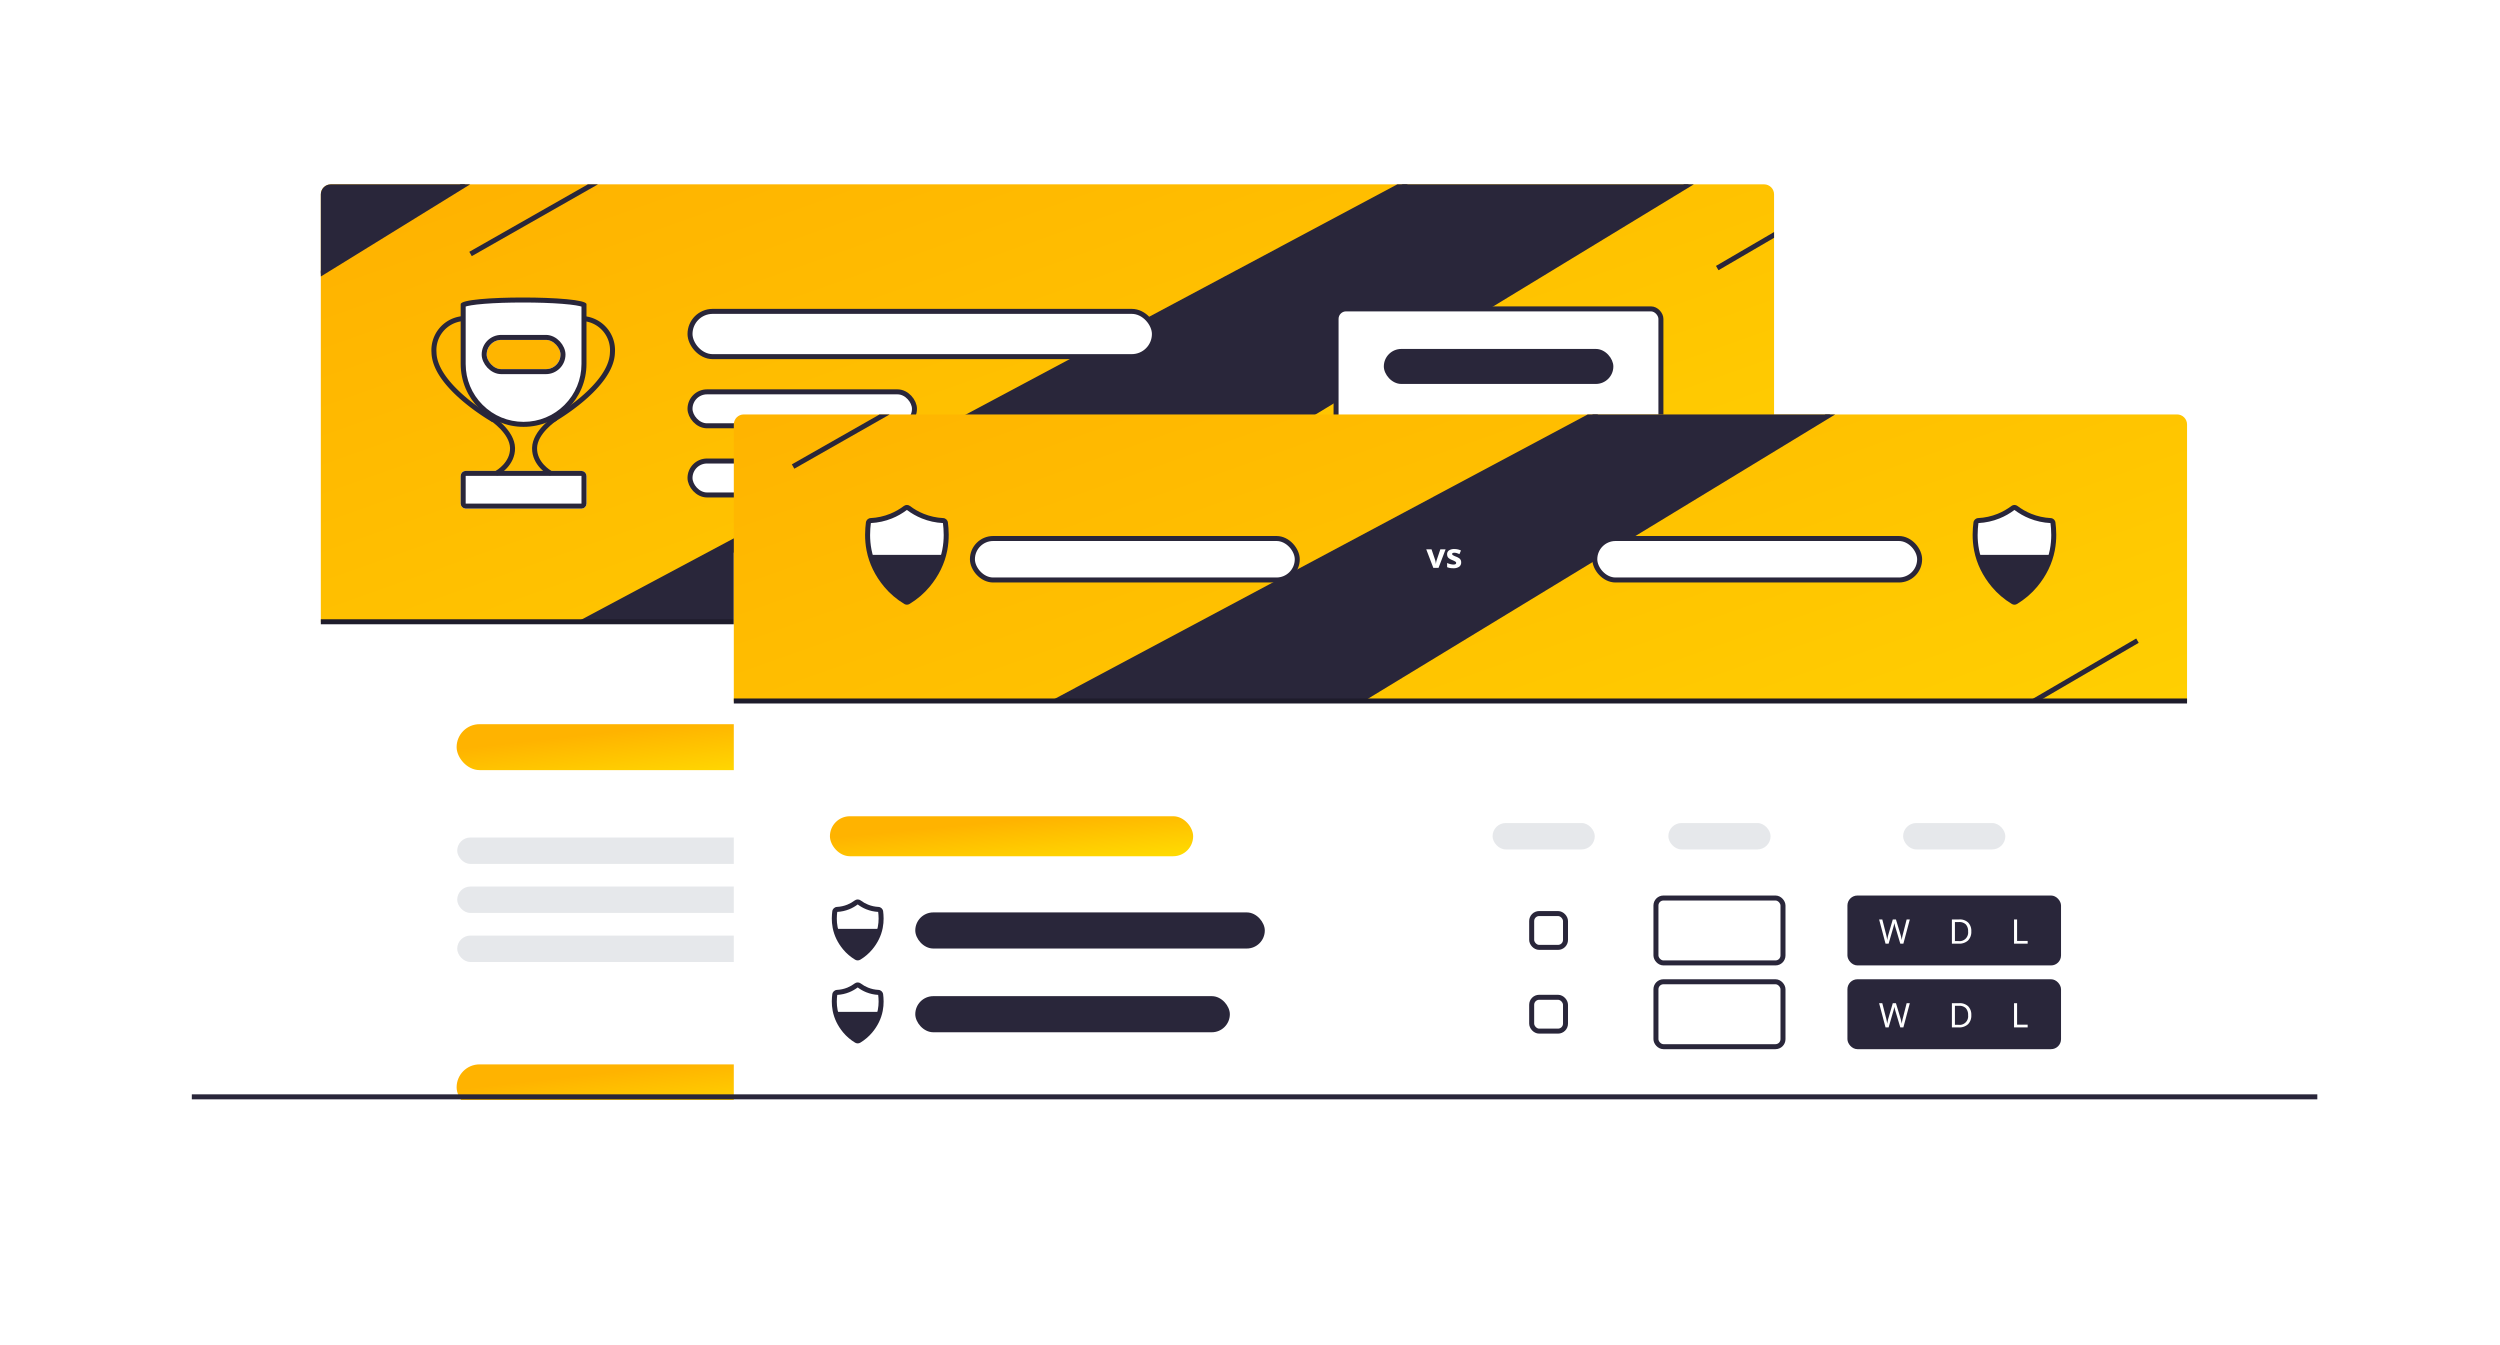
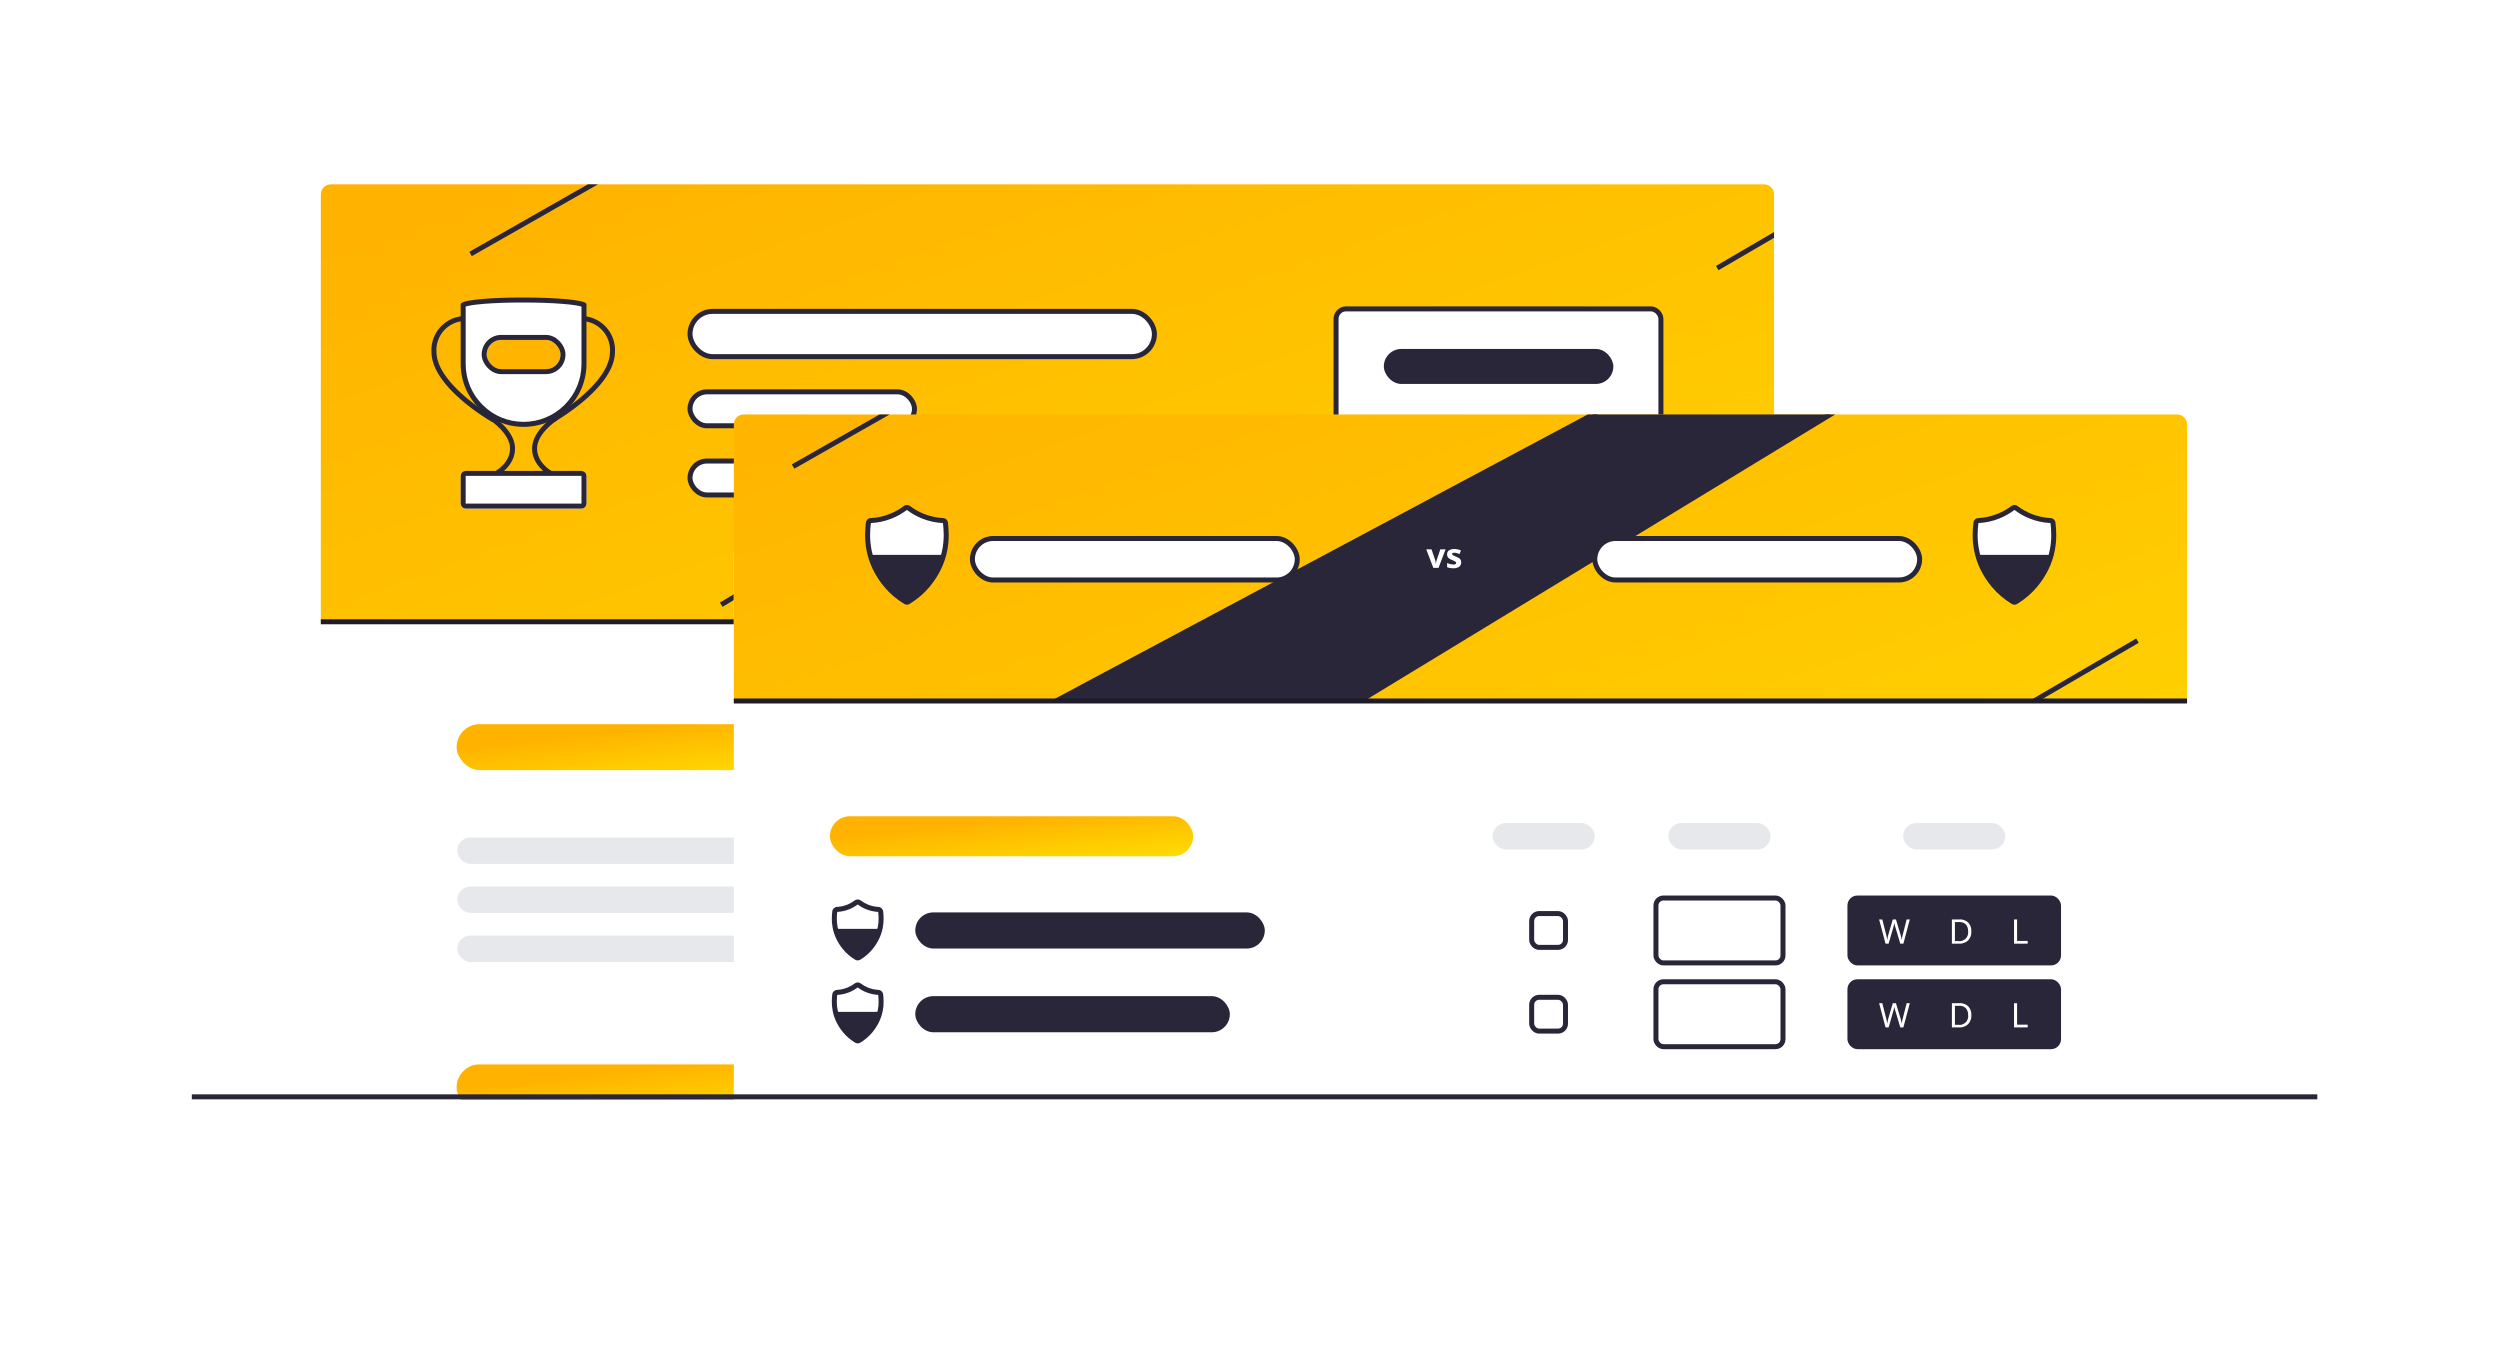
<svg xmlns="http://www.w3.org/2000/svg" width="500" height="269" viewBox="0 0 500 269">
  <defs>
    <linearGradient id="a" x1="0.157" y1="0.034" x2="0.802" y2="1" gradientUnits="objectBoundingBox">
      <stop offset="0" stop-color="#14ff6c" />
      <stop offset="1" stop-color="#00ffcd" />
    </linearGradient>
    <clipPath id="c">
      <rect width="409.632" height="198.456" fill="#fff" stroke="#707070" stroke-width="1" />
    </clipPath>
    <filter id="d" x="34.165" y="34.25" width="350.648" height="251.47" filterUnits="userSpaceOnUse">
      <feOffset dy="1" input="SourceAlpha" />
      <feGaussianBlur stdDeviation="10" result="e" />
      <feFlood flood-color="#ced6e6" flood-opacity="0.4" />
      <feComposite operator="in" in2="e" />
      <feComposite in="SourceGraphic" />
    </filter>
    <clipPath id="f">
      <path d="M2,0H288.647a2,2,0,0,1,2,2V87.577a0,0,0,0,1,0,0H0a0,0,0,0,1,0,0V2A2,2,0,0,1,2,0Z" transform="translate(0)" fill="#ffcbd8" />
    </clipPath>
    <linearGradient id="g" x1="0.321" y1="0.263" x2="0.986" y2="1.019" gradientUnits="objectBoundingBox">
      <stop offset="0" stop-color="#ffb300" />
      <stop offset="1" stop-color="#ffdd01" />
    </linearGradient>
    <clipPath id="h">
      <rect width="449.562" height="181.168" fill="url(#a)" />
    </clipPath>
    <linearGradient id="k" x1="0.321" y1="0.263" x2="0.986" y2="1.019" gradientUnits="objectBoundingBox">
      <stop offset="0" stop-color="#ffd500" />
      <stop offset="1" stop-color="#ffee01" />
    </linearGradient>
    <filter id="n" x="116.762" y="79.268" width="350.648" height="251.47" filterUnits="userSpaceOnUse">
      <feOffset input="SourceAlpha" />
      <feGaussianBlur stdDeviation="10" result="o" />
      <feFlood flood-color="#0a1834" flood-opacity="0.102" />
      <feComposite operator="in" in2="o" />
      <feComposite in="SourceGraphic" />
    </filter>
    <clipPath id="p">
      <path d="M2,0H288.647a2,2,0,0,1,2,2V57.4a0,0,0,0,1,0,0H0a0,0,0,0,1,0,0V2A2,2,0,0,1,2,0Z" transform="translate(0)" fill="#ffcbd8" />
    </clipPath>
    <clipPath id="s">
      <path d="M0,1H14.723V9.985H0Z" transform="translate(0 -1)" fill="none" />
    </clipPath>
    <clipPath id="t">
      <path d="M0,1H8.36V6.1H0Z" transform="translate(0 -1)" fill="none" />
    </clipPath>
    <clipPath id="z">
      <rect width="500" height="269" />
    </clipPath>
  </defs>
  <g id="y" clip-path="url(#z)">
    <g transform="translate(-8110.057 -2264.457)">
      <g transform="translate(8156.402 2286)" clip-path="url(#c)">
        <g transform="translate(17.428 15.326)">
          <g transform="translate(0 0)">
            <g transform="matrix(1, 0, 0, 1, -63.77, -36.87)" filter="url(#d)">
              <path d="M1.509,0H289.139a1.509,1.509,0,0,1,1.509,1.509V189.961a1.509,1.509,0,0,1-1.509,1.509H1.509A1.509,1.509,0,0,1,0,189.961V1.509A1.509,1.509,0,0,1,1.509,0Z" transform="translate(64.16 63.25)" fill="#fff" />
            </g>
            <rect width="33.287" height="8.187" rx="4.094" transform="translate(75.579 32.074)" fill="#1c1b22" />
            <rect width="33.287" height="8.187" rx="4.094" transform="translate(243.418 32.074)" fill="#1c1b22" />
            <rect width="33.287" height="8.187" rx="4.094" transform="translate(15.54 32.074)" fill="#1c1b22" />
            <rect width="33.287" height="8.187" rx="4.094" transform="translate(183.378 32.074)" fill="#1c1b22" />
            <g transform="translate(0.392 0)" clip-path="url(#f)">
              <g transform="translate(-114.085 -45.34)">
                <g transform="translate(0)">
                  <rect width="449.562" height="181.168" fill="url(#g)" />
                  <g clip-path="url(#h)">
                    <path d="M0,28.989,50.939,0" transform="translate(378.364 -9.857)" fill="none" stroke="#1f1d2a" stroke-miterlimit="10" stroke-width="1" />
                    <path d="M.5,16.326,25.824,0" transform="translate(409.514 112.739)" fill="none" stroke="#29263a" stroke-miterlimit="10" stroke-width="1" />
                    <path d="M.5,17.846,29.81.75" transform="translate(392.866 44.241)" fill="none" stroke="#29263a" stroke-miterlimit="10" stroke-width="1" />
                    <path d="M.986,45.434,72.3,0" transform="translate(316.374 146.16)" fill="none" stroke="#1f1d2a" stroke-miterlimit="10" stroke-width="1" />
                    <path d="M0,16.674,27.744,0" transform="translate(194.162 112.739)" fill="none" stroke="#29263a" stroke-miterlimit="10" stroke-width="1" />
                    <path d="M.986,43.586,71.685,0" transform="translate(136.349 147.084)" fill="none" stroke="#1f1d2a" stroke-miterlimit="10" stroke-width="1" />
-                     <path d="M453.783,305.458H393.837l59.946-39.19v39.19Zm-185.755,0H233.684l220.1-118.18v11.838L268.028,305.457Zm-83.79,0H105.9L453.783,125.815v9.74l-269.544,169.9Zm-156.278,0H0v-69.8L29.346,247.22,453.783,20.774V46.383L27.961,305.457ZM0,174.833H0V108.207L207.13,0h76.147L0,174.833ZM0,31.212v0H0V0H51.592L0,31.211Z" transform="translate(0 -41.237)" fill="#29263a" stroke="#29263a" stroke-miterlimit="10" stroke-width="1" />
                  </g>
                </g>
                <path d="M0,18.777,33,0" transform="translate(144.027 40.49)" fill="none" stroke="#29263a" stroke-miterlimit="10" stroke-width="1" />
              </g>
            </g>
            <g transform="translate(23.024 22.632)">
              <g transform="translate(5.34 34.676)" fill="#fff" stroke="#29263a" stroke-linejoin="round" stroke-width="1">
                <rect width="25.159" height="7.548" rx="1" stroke="none" />
                <rect x="0.5" y="0.5" width="24.159" height="6.548" rx="0.5" fill="none" />
              </g>
              <g transform="translate(5.34 -35.87)" fill="#fff">
                <path d="M 12.58 61.24 C 9.353 61.24 6.32 59.983 4.038 57.702 C 1.756 55.42 0.5 52.387 0.5 49.16 L 0.5 37.341 C 0.7 37.224 1.498 36.903 4.443 36.654 C 6.614 36.471 9.458 36.37 12.453 36.37 C 15.482 36.37 18.381 36.472 20.615 36.659 C 23.625 36.91 24.45 37.23 24.659 37.348 L 24.659 49.16 C 24.659 52.387 23.403 55.42 21.121 57.702 C 18.84 59.983 15.806 61.24 12.58 61.24 Z" stroke="none" />
                <path d="M 12.453 36.87 C 9.599 36.87 6.86 36.963 4.741 37.131 C 2.41 37.317 1.409 37.544 1 37.675 L 1 49.16 C 1 52.253 2.204 55.161 4.392 57.348 C 6.579 59.535 9.487 60.74 12.58 60.74 C 15.673 60.74 18.581 59.535 20.768 57.348 C 22.955 55.161 24.159 52.253 24.159 49.16 L 24.159 37.686 C 23.739 37.553 22.712 37.325 20.321 37.137 C 18.139 36.964 15.345 36.87 12.453 36.87 M 12.453 35.87 C 18.785 35.87 25.159 36.322 25.159 37.21 L 25.159 49.16 C 25.159 56.108 19.527 61.74 12.58 61.74 C 5.632 61.74 -3.814697265625e-06 56.108 -3.814697265625e-06 49.16 L -3.814697265625e-06 37.21 C -3.814697265625e-06 36.31 6.206 35.87 12.453 35.87 Z" stroke="none" fill="#29263a" />
              </g>
              <path d="M2980.991,3404.407s4.016,2.638,4.088,5.852-3.046,4.971-3.046,4.971" transform="translate(-2969.368 -3380.168)" fill="none" stroke="#29263a" stroke-linecap="round" stroke-width="1" />
              <path d="M2985.081,3404.407s-4.017,2.638-4.089,5.852,3.046,4.971,3.046,4.971" transform="translate(-2960.875 -3380.168)" fill="none" stroke="#29263a" stroke-linecap="round" stroke-width="1" />
              <path d="M3005.706,3372.509a6.323,6.323,0,0,1,5.592,6.762c-.144,6.774-11.788,13.414-11.788,13.414" transform="translate(-2975.609 -3368.271)" fill="none" stroke="#29263a" stroke-linecap="round" stroke-width="1" />
              <path d="M3005.106,3372.509a6.323,6.323,0,0,0-5.593,6.762c.144,6.774,11.786,13.414,11.786,13.414" transform="translate(-2999.511 -3368.271)" fill="none" stroke="#29263a" stroke-linecap="round" stroke-width="1" />
              <g transform="translate(10.538 8.48)" fill="#ffb500" stroke="#29263a" stroke-miterlimit="10" stroke-width="1">
                <rect width="14.764" height="5.846" rx="2.923" stroke="none" />
                <rect x="-0.5" y="-0.5" width="15.764" height="6.846" rx="3.423" fill="none" />
              </g>
            </g>
            <path d="M7192.1,30.89h290.648" transform="translate(-7191.709 56.596)" fill="none" stroke="#1e1c2b" stroke-width="1" />
            <rect width="72.643" height="9.184" rx="4.592" transform="translate(27.55 107.967)" fill="url(#g)" />
            <rect width="72.643" height="9.184" rx="4.592" transform="translate(27.55 176.006)" fill="url(#g)" />
            <rect width="47.748" height="9.184" rx="4.592" transform="translate(197.288 107.967)" fill="url(#k)" />
            <rect width="62.773" height="9.184" rx="4.592" transform="translate(197.288 176.006)" fill="url(#k)" />
            <rect width="128.41" height="5.281" rx="2.64" transform="translate(27.668 130.631)" fill="#e6e8eb" />
            <rect width="128.41" height="5.281" rx="2.64" transform="translate(27.668 198.67)" fill="#e6e8eb" />
            <rect width="128.41" height="5.281" rx="2.64" transform="translate(27.668 140.438)" fill="#e6e8eb" />
            <rect width="128.41" height="5.281" rx="2.64" transform="translate(27.668 208.477)" fill="#e6e8eb" />
            <rect width="68.85" height="5.281" rx="2.64" transform="translate(27.668 150.245)" fill="#e6e8eb" />
            <rect width="71.003" height="5.281" rx="2.64" transform="translate(197.405 130.631)" fill="#e6e8eb" />
            <rect width="71.003" height="5.281" rx="2.64" transform="translate(197.405 198.67)" fill="#e6e8eb" />
            <rect width="43.845" height="5.281" rx="2.64" transform="translate(197.405 140.438)" fill="#e6e8eb" />
            <rect width="71.003" height="5.281" rx="2.64" transform="translate(197.405 208.477)" fill="#e6e8eb" />
            <path d="M0,0H291.04a0,0,0,0,1,0,0V2.262a2,2,0,0,1-2,2H2a2,2,0,0,1-2-2V0A0,0,0,0,1,0,0Z" transform="translate(0 213.588)" fill="#29263a" />
          </g>
          <rect width="92.88" height="9.053" rx="4.526" transform="translate(74.23 25.406)" fill="#fff" stroke="#29263a" stroke-linecap="square" stroke-width="1" />
          <rect width="64.968" height="39.982" rx="2" transform="translate(203.441 24.905)" fill="#fff" stroke="#29263a" stroke-linecap="square" stroke-width="1" />
          <path d="M0,0H64.968a0,0,0,0,1,0,0V11.579a2,2,0,0,1-2,2H2a2,2,0,0,1-2-2V0A0,0,0,0,1,0,0Z" transform="translate(203.441 51.81)" stroke="#29263a" stroke-miterlimit="10" stroke-width="1" fill="url(#k)" />
          <rect width="44.889" height="6.789" rx="3.395" transform="translate(74.23 41.501)" fill="#fff" stroke="#29263a" stroke-linecap="square" stroke-width="1" />
          <rect width="44.889" height="6.035" rx="3.018" transform="translate(213.48 55.334)" fill="#29263a" />
          <rect width="56.204" height="6.789" rx="3.395" transform="translate(74.23 55.334)" fill="#fff" stroke="#29263a" stroke-linecap="square" stroke-width="1" />
          <g transform="translate(82.597 46.018)">
            <g transform="translate(0)">
              <g transform="translate(0)">
                <g transform="matrix(1, 0, 0, 1, -146.37, -82.89)" filter="url(#n)">
                  <path d="M1.509,0H289.139a1.509,1.509,0,0,1,1.509,1.509V189.961a1.509,1.509,0,0,1-1.509,1.509H1.509A1.509,1.509,0,0,1,0,189.961V1.509A1.509,1.509,0,0,1,1.509,0Z" transform="translate(146.76 109.27)" fill="#fff" />
                </g>
                <rect width="33.287" height="8.187" rx="4.094" transform="translate(75.579 32.074)" fill="#1c1b22" />
                <rect width="33.287" height="8.187" rx="4.094" transform="translate(243.418 32.074)" fill="#1c1b22" />
                <rect width="33.287" height="8.187" rx="4.094" transform="translate(15.54 32.074)" fill="#1c1b22" />
                <rect width="33.287" height="8.187" rx="4.094" transform="translate(183.378 32.074)" fill="#1c1b22" />
                <g transform="translate(0.392 0)" clip-path="url(#p)">
                  <g transform="translate(-158.594 -45.34)">
                    <path d="M0,0H449.562V181.168H0Z" fill="url(#g)" />
                    <g clip-path="url(#h)">
                      <path d="M0,28.989,50.939,0" transform="translate(378.364 -9.857)" fill="none" stroke="#1f1d2a" stroke-miterlimit="10" stroke-width="1" />
                      <path d="M.5,16.326,25.824,0" transform="translate(409.514 112.739)" fill="none" stroke="#29263a" stroke-miterlimit="10" stroke-width="1" />
                      <path d="M.5,17.846,29.81.75" transform="translate(409.514 89.834)" fill="none" stroke="#29263a" stroke-miterlimit="10" stroke-width="1" />
                      <path d="M.986,45.434,72.3,0" transform="translate(316.374 146.16)" fill="none" stroke="#1f1d2a" stroke-miterlimit="10" stroke-width="1" />
                      <path d="M0,16.674,27.744,0" transform="translate(194.162 112.739)" fill="none" stroke="#29263a" stroke-miterlimit="10" stroke-width="1" />
                      <path d="M.986,43.586,71.685,0" transform="translate(136.349 147.084)" fill="none" stroke="#1f1d2a" stroke-miterlimit="10" stroke-width="1" />
                      <path d="M453.783,305.458H393.837l59.946-39.19v39.19Zm-185.755,0H233.684l220.1-118.18v11.838L268.028,305.457Zm-83.789,0h-40.62l224.7-116.032L184.239,305.457Zm-166.086,0H0v-69.8L29.346,247.22,453.783,20.774V40.417L18.153,305.457ZM0,174.833H0V108.207L207.13,0h76.147L0,174.833ZM0,31.212v0H0V0H51.592L0,31.211Z" transform="translate(0 -41.237)" fill="#29263a" stroke="#29263a" stroke-miterlimit="10" stroke-width="1" />
                    </g>
                    <path d="M0,18.777,33,0" transform="translate(170.448 36.982)" fill="none" stroke="#29263a" stroke-miterlimit="10" stroke-width="1" />
                  </g>
                </g>
                <path d="M7192.1,30.89h290.648" transform="translate(-7191.709 26.421)" fill="none" stroke="#1e1c2b" stroke-width="1" />
                <path d="M0,0H291.04a0,0,0,0,1,0,0V2.262a2,2,0,0,1-2,2H2a2,2,0,0,1-2-2V0A0,0,0,0,1,0,0Z" transform="translate(0 213.588)" fill="#29263a" />
                <g transform="translate(27.596 19.103)">
                  <g transform="translate(0.053 0)">
                    <g transform="translate(149.498 905.227)" fill="#fff" stroke-linejoin="round" fill-rule="evenodd">
                      <path d="M -142.137 -886.692 L -142.395 -886.848 C -143.895 -887.756 -145.206 -888.876 -146.292 -890.178 C -148.062 -892.302 -149.211 -894.658 -149.708 -897.181 C -150.151 -899.436 -149.996 -901.389 -149.84 -902.662 L -149.789 -903.08 L -149.369 -903.101 C -147.972 -903.171 -146.607 -903.472 -145.311 -903.994 C -144.288 -904.408 -143.321 -904.957 -142.438 -905.626 L -142.136 -905.855 L -141.834 -905.626 C -140.951 -904.956 -139.984 -904.408 -138.961 -903.994 C -137.668 -903.472 -136.303 -903.171 -134.904 -903.101 L -134.484 -903.08 L -134.433 -902.662 C -134.277 -901.389 -134.121 -899.436 -134.565 -897.181 C -135.062 -894.658 -136.211 -892.302 -137.982 -890.178 C -139.067 -888.875 -140.378 -887.755 -141.878 -886.848 L -142.137 -886.692 Z" stroke="none" />
                      <path d="M -142.136 -887.276 C -140.684 -888.154 -139.416 -889.238 -138.366 -890.498 C -134.458 -895.186 -134.593 -899.853 -134.929 -902.602 C -136.383 -902.675 -137.8 -902.986 -139.148 -903.531 C -140.214 -903.961 -141.218 -904.531 -142.136 -905.227 C -143.055 -904.531 -144.059 -903.961 -145.124 -903.531 C -146.472 -902.987 -147.889 -902.675 -149.343 -902.602 C -149.68 -899.853 -149.815 -895.186 -145.908 -890.498 C -144.857 -889.238 -143.589 -888.155 -142.136 -887.276 M -142.136 -886.276 C -142.316 -886.276 -142.495 -886.324 -142.654 -886.42 C -144.202 -887.357 -145.555 -888.513 -146.676 -889.858 C -148.5 -892.047 -149.685 -894.478 -150.198 -897.084 C -150.656 -899.41 -150.496 -901.416 -150.336 -902.723 C -150.277 -903.206 -149.879 -903.576 -149.394 -903.6 C -148.053 -903.668 -146.742 -903.957 -145.498 -904.458 C -144.516 -904.855 -143.588 -905.382 -142.74 -906.024 C -142.562 -906.16 -142.349 -906.227 -142.136 -906.227 C -141.924 -906.227 -141.711 -906.16 -141.532 -906.024 C -140.684 -905.382 -139.756 -904.855 -138.773 -904.458 C -137.532 -903.957 -136.222 -903.668 -134.878 -903.6 C -134.393 -903.576 -133.995 -903.206 -133.936 -902.723 C -133.776 -901.416 -133.617 -899.409 -134.075 -897.084 C -134.588 -894.478 -135.773 -892.047 -137.598 -889.858 C -138.719 -888.512 -140.072 -887.356 -141.619 -886.42 C -141.778 -886.324 -141.957 -886.276 -142.136 -886.276 Z" stroke="none" fill="#29263a" />
                    </g>
                    <g transform="translate(0 9.497)">
                      <g transform="translate(0 0)" clip-path="url(#s)">
                        <path d="M-138.366-891.353a14.757,14.757,0,0,1-3.771,3.035,14.777,14.777,0,0,1-3.771-3.035,13.606,13.606,0,0,1-3.436-11.4,13.666,13.666,0,0,0,4.219-.875,13.243,13.243,0,0,0,2.988-1.6,13.235,13.235,0,0,0,2.988,1.6,13.655,13.655,0,0,0,4.219.875,13.607,13.607,0,0,1-3.437,11.4Z" transform="translate(149.498 897.302)" fill="#29263a" fill-rule="evenodd" />
                      </g>
                    </g>
                  </g>
                  <path d="M-6100.031,419.046h-14.761" transform="translate(6114.792 -409.556)" fill="none" stroke="#29263a" stroke-linejoin="round" stroke-width="1" />
                </g>
                <g transform="translate(20.962 98.003)">
                  <g transform="translate(0.03 0)">
                    <g transform="translate(149.498 905.227)" fill="#fff" stroke-linejoin="round" fill-rule="evenodd">
                      <path d="M -145.318 -894.45 L -145.577 -894.607 C -146.449 -895.134 -147.212 -895.786 -147.843 -896.544 C -150.417 -899.631 -150.033 -902.767 -149.907 -903.797 L -149.855 -904.215 L -149.435 -904.236 C -148.667 -904.275 -147.915 -904.44 -147.202 -904.728 C -146.638 -904.955 -146.106 -905.258 -145.62 -905.626 L -145.318 -905.855 L -145.016 -905.626 C -144.53 -905.257 -143.997 -904.955 -143.434 -904.728 C -142.722 -904.44 -141.971 -904.275 -141.2 -904.236 L -140.78 -904.215 L -140.729 -903.797 C -140.603 -902.767 -140.22 -899.631 -142.793 -896.544 C -143.425 -895.786 -144.187 -895.134 -145.059 -894.607 L -145.318 -894.45 Z" stroke="none" />
                      <path d="M -145.318 -895.035 C -144.494 -895.533 -143.773 -896.148 -143.177 -896.864 C -140.958 -899.526 -141.035 -902.176 -141.226 -903.736 C -142.052 -903.778 -142.856 -903.955 -143.621 -904.264 C -144.227 -904.508 -144.796 -904.832 -145.318 -905.227 C -145.84 -904.832 -146.409 -904.508 -147.015 -904.264 C -147.78 -903.955 -148.585 -903.778 -149.41 -903.736 C -149.601 -902.176 -149.678 -899.526 -147.459 -896.864 C -146.863 -896.149 -146.143 -895.534 -145.318 -895.035 M -145.318 -894.035 C -145.497 -894.035 -145.677 -894.083 -145.836 -894.179 C -146.756 -894.735 -147.56 -895.423 -148.228 -896.224 C -149.31 -897.523 -150.014 -898.969 -150.32 -900.52 C -150.591 -901.901 -150.497 -903.087 -150.403 -903.858 C -150.344 -904.341 -149.946 -904.711 -149.461 -904.735 C -148.747 -904.771 -148.05 -904.925 -147.389 -905.191 C -146.866 -905.402 -146.373 -905.683 -145.922 -906.024 C -145.743 -906.16 -145.531 -906.227 -145.318 -906.227 C -145.105 -906.227 -144.893 -906.16 -144.714 -906.024 C -144.263 -905.682 -143.769 -905.402 -143.247 -905.191 C -142.587 -904.925 -141.89 -904.771 -141.175 -904.735 C -140.69 -904.711 -140.292 -904.34 -140.233 -903.858 C -140.139 -903.086 -140.045 -901.901 -140.317 -900.52 C -140.622 -898.968 -141.326 -897.523 -142.409 -896.224 C -143.076 -895.423 -143.881 -894.735 -144.801 -894.179 C -144.96 -894.083 -145.139 -894.035 -145.318 -894.035 Z" stroke="none" fill="#29263a" />
                    </g>
                    <g transform="translate(0 5.393)">
                      <g transform="translate(0 0)" clip-path="url(#t)">
                        <path d="M-143.177-897.349a8.381,8.381,0,0,1-2.141,1.724,8.39,8.39,0,0,1-2.141-1.724,7.725,7.725,0,0,1-1.951-6.474,7.76,7.76,0,0,0,2.4-.5,7.519,7.519,0,0,0,1.7-.908,7.516,7.516,0,0,0,1.7.908,7.752,7.752,0,0,0,2.4.5,7.726,7.726,0,0,1-1.951,6.474Z" transform="translate(149.498 900.727)" fill="#29263a" fill-rule="evenodd" />
                      </g>
                    </g>
                  </g>
                  <path d="M-6106.411,419.046h-8.381" transform="translate(6114.792 -413.657)" fill="none" stroke="#29263a" stroke-linejoin="round" stroke-width="1" />
                </g>
                <g transform="translate(20.962 114.599)">
                  <g transform="translate(0.03 0)">
                    <g transform="translate(149.498 905.227)" fill="#fff" stroke-linejoin="round" fill-rule="evenodd">
                      <path d="M -145.318 -894.45 L -145.577 -894.607 C -146.449 -895.134 -147.212 -895.786 -147.843 -896.544 C -150.417 -899.631 -150.033 -902.767 -149.907 -903.797 L -149.855 -904.215 L -149.435 -904.236 C -148.667 -904.275 -147.915 -904.44 -147.202 -904.728 C -146.638 -904.955 -146.106 -905.258 -145.62 -905.626 L -145.318 -905.855 L -145.016 -905.626 C -144.53 -905.257 -143.997 -904.955 -143.434 -904.728 C -142.722 -904.44 -141.971 -904.275 -141.2 -904.236 L -140.78 -904.215 L -140.729 -903.797 C -140.603 -902.767 -140.22 -899.631 -142.793 -896.544 C -143.425 -895.786 -144.187 -895.134 -145.059 -894.607 L -145.318 -894.45 Z" stroke="none" />
                      <path d="M -145.318 -895.035 C -144.494 -895.533 -143.773 -896.148 -143.177 -896.864 C -140.958 -899.526 -141.035 -902.176 -141.226 -903.736 C -142.052 -903.778 -142.856 -903.955 -143.621 -904.264 C -144.227 -904.508 -144.796 -904.832 -145.318 -905.227 C -145.84 -904.832 -146.409 -904.508 -147.015 -904.264 C -147.78 -903.955 -148.585 -903.778 -149.41 -903.736 C -149.601 -902.176 -149.678 -899.526 -147.459 -896.864 C -146.863 -896.149 -146.143 -895.534 -145.318 -895.035 M -145.318 -894.035 C -145.497 -894.035 -145.677 -894.083 -145.836 -894.179 C -146.756 -894.735 -147.56 -895.423 -148.228 -896.224 C -149.31 -897.523 -150.014 -898.969 -150.32 -900.52 C -150.591 -901.901 -150.497 -903.087 -150.403 -903.858 C -150.344 -904.341 -149.946 -904.711 -149.461 -904.735 C -148.747 -904.771 -148.05 -904.925 -147.389 -905.191 C -146.866 -905.402 -146.373 -905.683 -145.922 -906.024 C -145.743 -906.16 -145.531 -906.227 -145.318 -906.227 C -145.105 -906.227 -144.893 -906.16 -144.714 -906.024 C -144.263 -905.682 -143.769 -905.402 -143.247 -905.191 C -142.587 -904.925 -141.89 -904.771 -141.175 -904.735 C -140.69 -904.711 -140.292 -904.34 -140.233 -903.858 C -140.139 -903.086 -140.045 -901.901 -140.317 -900.52 C -140.622 -898.968 -141.326 -897.523 -142.409 -896.224 C -143.076 -895.423 -143.881 -894.735 -144.801 -894.179 C -144.96 -894.083 -145.139 -894.035 -145.318 -894.035 Z" stroke="none" fill="#29263a" />
                    </g>
                    <g transform="translate(0 5.393)">
                      <g transform="translate(0 0)" clip-path="url(#t)">
                        <path d="M-143.177-897.349a8.381,8.381,0,0,1-2.141,1.724,8.39,8.39,0,0,1-2.141-1.724,7.725,7.725,0,0,1-1.951-6.474,7.76,7.76,0,0,0,2.4-.5,7.519,7.519,0,0,0,1.7-.908,7.516,7.516,0,0,0,1.7.908,7.752,7.752,0,0,0,2.4.5,7.726,7.726,0,0,1-1.951,6.474Z" transform="translate(149.498 900.727)" fill="#29263a" fill-rule="evenodd" />
                      </g>
                    </g>
                  </g>
                  <path d="M-6106.411,419.046h-8.381" transform="translate(6114.792 -413.657)" fill="none" stroke="#29263a" stroke-linejoin="round" stroke-width="1" />
                </g>
                <g transform="translate(249.105 19.103)">
                  <g transform="translate(0.053 0)">
                    <g transform="translate(149.498 905.227)" fill="#fff" stroke-linejoin="round" fill-rule="evenodd">
                      <path d="M -142.137 -886.692 L -142.395 -886.848 C -143.895 -887.756 -145.206 -888.876 -146.292 -890.178 C -148.062 -892.302 -149.211 -894.658 -149.708 -897.181 C -150.151 -899.436 -149.996 -901.389 -149.84 -902.662 L -149.789 -903.08 L -149.369 -903.101 C -147.972 -903.171 -146.607 -903.472 -145.311 -903.994 C -144.288 -904.408 -143.321 -904.957 -142.438 -905.626 L -142.136 -905.855 L -141.834 -905.626 C -140.951 -904.956 -139.984 -904.408 -138.961 -903.994 C -137.668 -903.472 -136.303 -903.171 -134.904 -903.101 L -134.484 -903.08 L -134.433 -902.662 C -134.277 -901.389 -134.121 -899.436 -134.565 -897.181 C -135.062 -894.658 -136.211 -892.302 -137.982 -890.178 C -139.067 -888.875 -140.378 -887.755 -141.878 -886.848 L -142.137 -886.692 Z" stroke="none" />
                      <path d="M -142.136 -887.276 C -140.684 -888.154 -139.416 -889.238 -138.366 -890.498 C -134.458 -895.186 -134.593 -899.853 -134.929 -902.602 C -136.383 -902.675 -137.8 -902.986 -139.148 -903.531 C -140.214 -903.961 -141.218 -904.531 -142.136 -905.227 C -143.055 -904.531 -144.059 -903.961 -145.124 -903.531 C -146.472 -902.987 -147.889 -902.675 -149.343 -902.602 C -149.68 -899.853 -149.815 -895.186 -145.908 -890.498 C -144.857 -889.238 -143.589 -888.155 -142.136 -887.276 M -142.136 -886.276 C -142.316 -886.276 -142.495 -886.324 -142.654 -886.42 C -144.202 -887.357 -145.555 -888.513 -146.676 -889.858 C -148.5 -892.047 -149.685 -894.478 -150.198 -897.084 C -150.656 -899.41 -150.496 -901.416 -150.336 -902.723 C -150.277 -903.206 -149.879 -903.576 -149.394 -903.6 C -148.053 -903.668 -146.742 -903.957 -145.498 -904.458 C -144.516 -904.855 -143.588 -905.382 -142.74 -906.024 C -142.562 -906.16 -142.349 -906.227 -142.136 -906.227 C -141.924 -906.227 -141.711 -906.16 -141.532 -906.024 C -140.684 -905.382 -139.756 -904.855 -138.773 -904.458 C -137.532 -903.957 -136.222 -903.668 -134.878 -903.6 C -134.393 -903.576 -133.995 -903.206 -133.936 -902.723 C -133.776 -901.416 -133.617 -899.409 -134.075 -897.084 C -134.588 -894.478 -135.773 -892.047 -137.598 -889.858 C -138.719 -888.512 -140.072 -887.356 -141.619 -886.42 C -141.778 -886.324 -141.957 -886.276 -142.136 -886.276 Z" stroke="none" fill="#29263a" />
                    </g>
                    <g transform="translate(0 9.497)">
                      <g transform="translate(0 0)" clip-path="url(#s)">
                        <path d="M-138.366-891.353a14.757,14.757,0,0,1-3.771,3.035,14.777,14.777,0,0,1-3.771-3.035,13.606,13.606,0,0,1-3.436-11.4,13.666,13.666,0,0,0,4.219-.875,13.243,13.243,0,0,0,2.988-1.6,13.235,13.235,0,0,0,2.988,1.6,13.655,13.655,0,0,0,4.219.875,13.607,13.607,0,0,1-3.437,11.4Z" transform="translate(149.498 897.302)" fill="#29263a" fill-rule="evenodd" />
                      </g>
                    </g>
                  </g>
                  <path d="M-6100.031,419.046h-14.761" transform="translate(6114.792 -409.556)" fill="none" stroke="#29263a" stroke-linejoin="round" stroke-width="1" />
                </g>
              </g>
              <rect width="64.968" height="8.298" rx="4.149" transform="translate(48.114 24.814)" fill="#fff" stroke="#29263a" stroke-linecap="square" stroke-width="1" />
              <rect width="64.968" height="8.298" rx="4.149" transform="translate(172.588 24.814)" fill="#fff" stroke="#29263a" stroke-linecap="square" stroke-width="1" />
              <rect width="69.905" height="7.224" rx="3.612" transform="translate(36.685 99.595)" fill="#29263a" />
              <rect width="45.905" height="7" rx="3.5" transform="translate(130.396 -13.098)" fill="#29263a" />
              <rect width="62.915" height="7.224" rx="3.612" transform="translate(36.685 116.343)" fill="#29263a" />
              <g transform="translate(159.464 99.323)" fill="none" stroke="#29263a" stroke-width="1">
                <rect width="7.767" height="7.767" rx="2" stroke="none" />
                <rect x="0.5" y="0.5" width="6.767" height="6.767" rx="1.5" fill="none" />
              </g>
              <g transform="translate(159.464 116.071)" fill="none" stroke="#29263a" stroke-width="1">
                <rect width="7.767" height="7.767" rx="2" stroke="none" />
                <rect x="0.5" y="0.5" width="6.767" height="6.767" rx="1.5" fill="none" />
              </g>
              <g transform="translate(184.319 96.217)" fill="none" stroke="#29263a" stroke-width="1">
                <rect width="26.409" height="13.981" rx="2" stroke="none" />
                <rect x="0.5" y="0.5" width="25.409" height="12.981" rx="1.5" fill="none" />
              </g>
              <g transform="translate(19.614 156.873)" fill="none" stroke="#29263a" stroke-width="1">
                <rect width="246.221" height="18.641" rx="2" stroke="none" />
                <rect x="0.5" y="0.5" width="245.221" height="17.641" rx="1.5" fill="none" />
              </g>
              <g transform="translate(184.319 112.965)" fill="none" stroke="#29263a" stroke-width="1">
                <rect width="26.409" height="13.981" rx="2" stroke="none" />
                <rect x="0.5" y="0.5" width="25.409" height="12.981" rx="1.5" fill="none" />
              </g>
              <rect width="42.72" height="13.981" rx="2" transform="translate(223.115 96.217)" fill="#29263a" />
              <rect width="42.72" height="13.981" rx="2" transform="translate(223.115 112.965)" fill="#29263a" />
              <path d="M4.963-1.578H4.347L3.4-4.754a8.721,8.721,0,0,1-.245-.958,6.848,6.848,0,0,1-.232.978L2.009-1.578H1.393L.11-6.425H.746L1.5-3.464a9.872,9.872,0,0,1,.232,1.154A8.386,8.386,0,0,1,1.99-3.5l.855-2.924h.63l.892,2.947a8.743,8.743,0,0,1,.265,1.167,8.889,8.889,0,0,1,.235-1.16l.749-2.954h.637Z" transform="translate(229.342 107.425)" fill="#fff" stroke="rgba(0,0,0,0)" stroke-width="1" />
              <path d="M4.963-1.578H4.347L3.4-4.754a8.721,8.721,0,0,1-.245-.958,6.848,6.848,0,0,1-.232.978L2.009-1.578H1.393L.11-6.425H.746L1.5-3.464a9.872,9.872,0,0,1,.232,1.154A8.386,8.386,0,0,1,1.99-3.5l.855-2.924h.63l.892,2.947a8.743,8.743,0,0,1,.265,1.167,8.889,8.889,0,0,1,.235-1.16l.749-2.954h.637Z" transform="translate(229.342 124.174)" fill="#fff" stroke="rgba(0,0,0,0)" stroke-width="1" />
              <path d="M4.757-4.048A2.44,2.44,0,0,1,4.1-2.213a2.589,2.589,0,0,1-1.878.635H.875V-6.425H2.366a2.4,2.4,0,0,1,1.76.622A2.356,2.356,0,0,1,4.757-4.048Zm-.643.02a1.95,1.95,0,0,0-.456-1.4A1.824,1.824,0,0,0,2.28-5.9h-.8v3.8h.66A1.722,1.722,0,0,0,4.113-4.028Z" transform="translate(243.135 107.425)" fill="#fff" stroke="rgba(0,0,0,0)" stroke-width="1" />
              <path d="M4.757-4.048A2.44,2.44,0,0,1,4.1-2.213a2.589,2.589,0,0,1-1.878.635H.875V-6.425H2.366a2.4,2.4,0,0,1,1.76.622A2.356,2.356,0,0,1,4.757-4.048Zm-.643.02a1.95,1.95,0,0,0-.456-1.4A1.824,1.824,0,0,0,2.28-5.9h-.8v3.8h.66A1.722,1.722,0,0,0,4.113-4.028Z" transform="translate(243.135 124.174)" fill="#fff" stroke="rgba(0,0,0,0)" stroke-width="1" />
              <path d="M.875-1.578V-6.425h.61v4.3H3.6v.544Z" transform="translate(255.562 107.425)" fill="#fff" stroke="rgba(0,0,0,0)" stroke-width="1" />
              <path d="M.875-1.578V-6.425h.61v4.3H3.6v.544Z" transform="translate(255.562 124.174)" fill="#fff" stroke="rgba(0,0,0,0)" stroke-width="1" />
              <rect width="42.72" height="14.865" rx="7.432" transform="translate(121.365 187.952)" stroke="#29263a" stroke-miterlimit="10" stroke-width="1" fill="url(#k)" />
              <rect width="72.643" height="8" rx="4" transform="translate(19.615 80.361)" fill="url(#g)" />
              <rect width="20.445" height="5.281" rx="2.64" transform="translate(152.142 81.72)" fill="#e6e8eb" />
              <rect width="20.445" height="5.281" rx="2.64" transform="translate(19.614 143.529)" fill="#e6e8eb" />
              <rect width="20.445" height="5.281" rx="2.64" transform="translate(187.3 81.72)" fill="#e6e8eb" />
              <rect width="20.445" height="5.281" rx="2.64" transform="translate(234.252 81.72)" fill="#e6e8eb" />
            </g>
            <path d="M-3.384-1.229-4.8-4.936h1.058l.716,2.112a3.405,3.405,0,0,1,.143.759h.027A2.851,2.851,0,0,1-2.7-2.824l.713-2.112H-.934L-2.347-1.229Zm5.566-1.1a1.02,1.02,0,0,1-.4.869,1.957,1.957,0,0,1-1.185.3,3.722,3.722,0,0,1-.69-.055,2.608,2.608,0,0,1-.534-.161v-.835a3.525,3.525,0,0,0,.635.222,2.571,2.571,0,0,0,.622.09q.55,0,.55-.318a.266.266,0,0,0-.073-.194,1.057,1.057,0,0,0-.252-.169Q.68-2.678.382-2.8a3,3,0,0,1-.628-.332.933.933,0,0,1-.292-.35,1.154,1.154,0,0,1-.091-.486.88.88,0,0,1,.383-.764,1.865,1.865,0,0,1,1.086-.27,3.082,3.082,0,0,1,1.3.292l-.3.729q-.278-.119-.52-.2a1.634,1.634,0,0,0-.494-.076q-.448,0-.448.242a.285.285,0,0,0,.144.235,3.922,3.922,0,0,0,.632.3,2.934,2.934,0,0,1,.637.328.971.971,0,0,1,.3.351A1.08,1.08,0,0,1,2.182-2.33Z" transform="translate(143.681 31.921)" fill="#fff" stroke="rgba(0,0,0,0)" stroke-width="1" />
          </g>
        </g>
      </g>
      <path d="M8182.1,2543.489h425.1" transform="translate(-33.679 -59.664)" fill="none" stroke="#29263a" stroke-width="1" />
    </g>
  </g>
</svg>